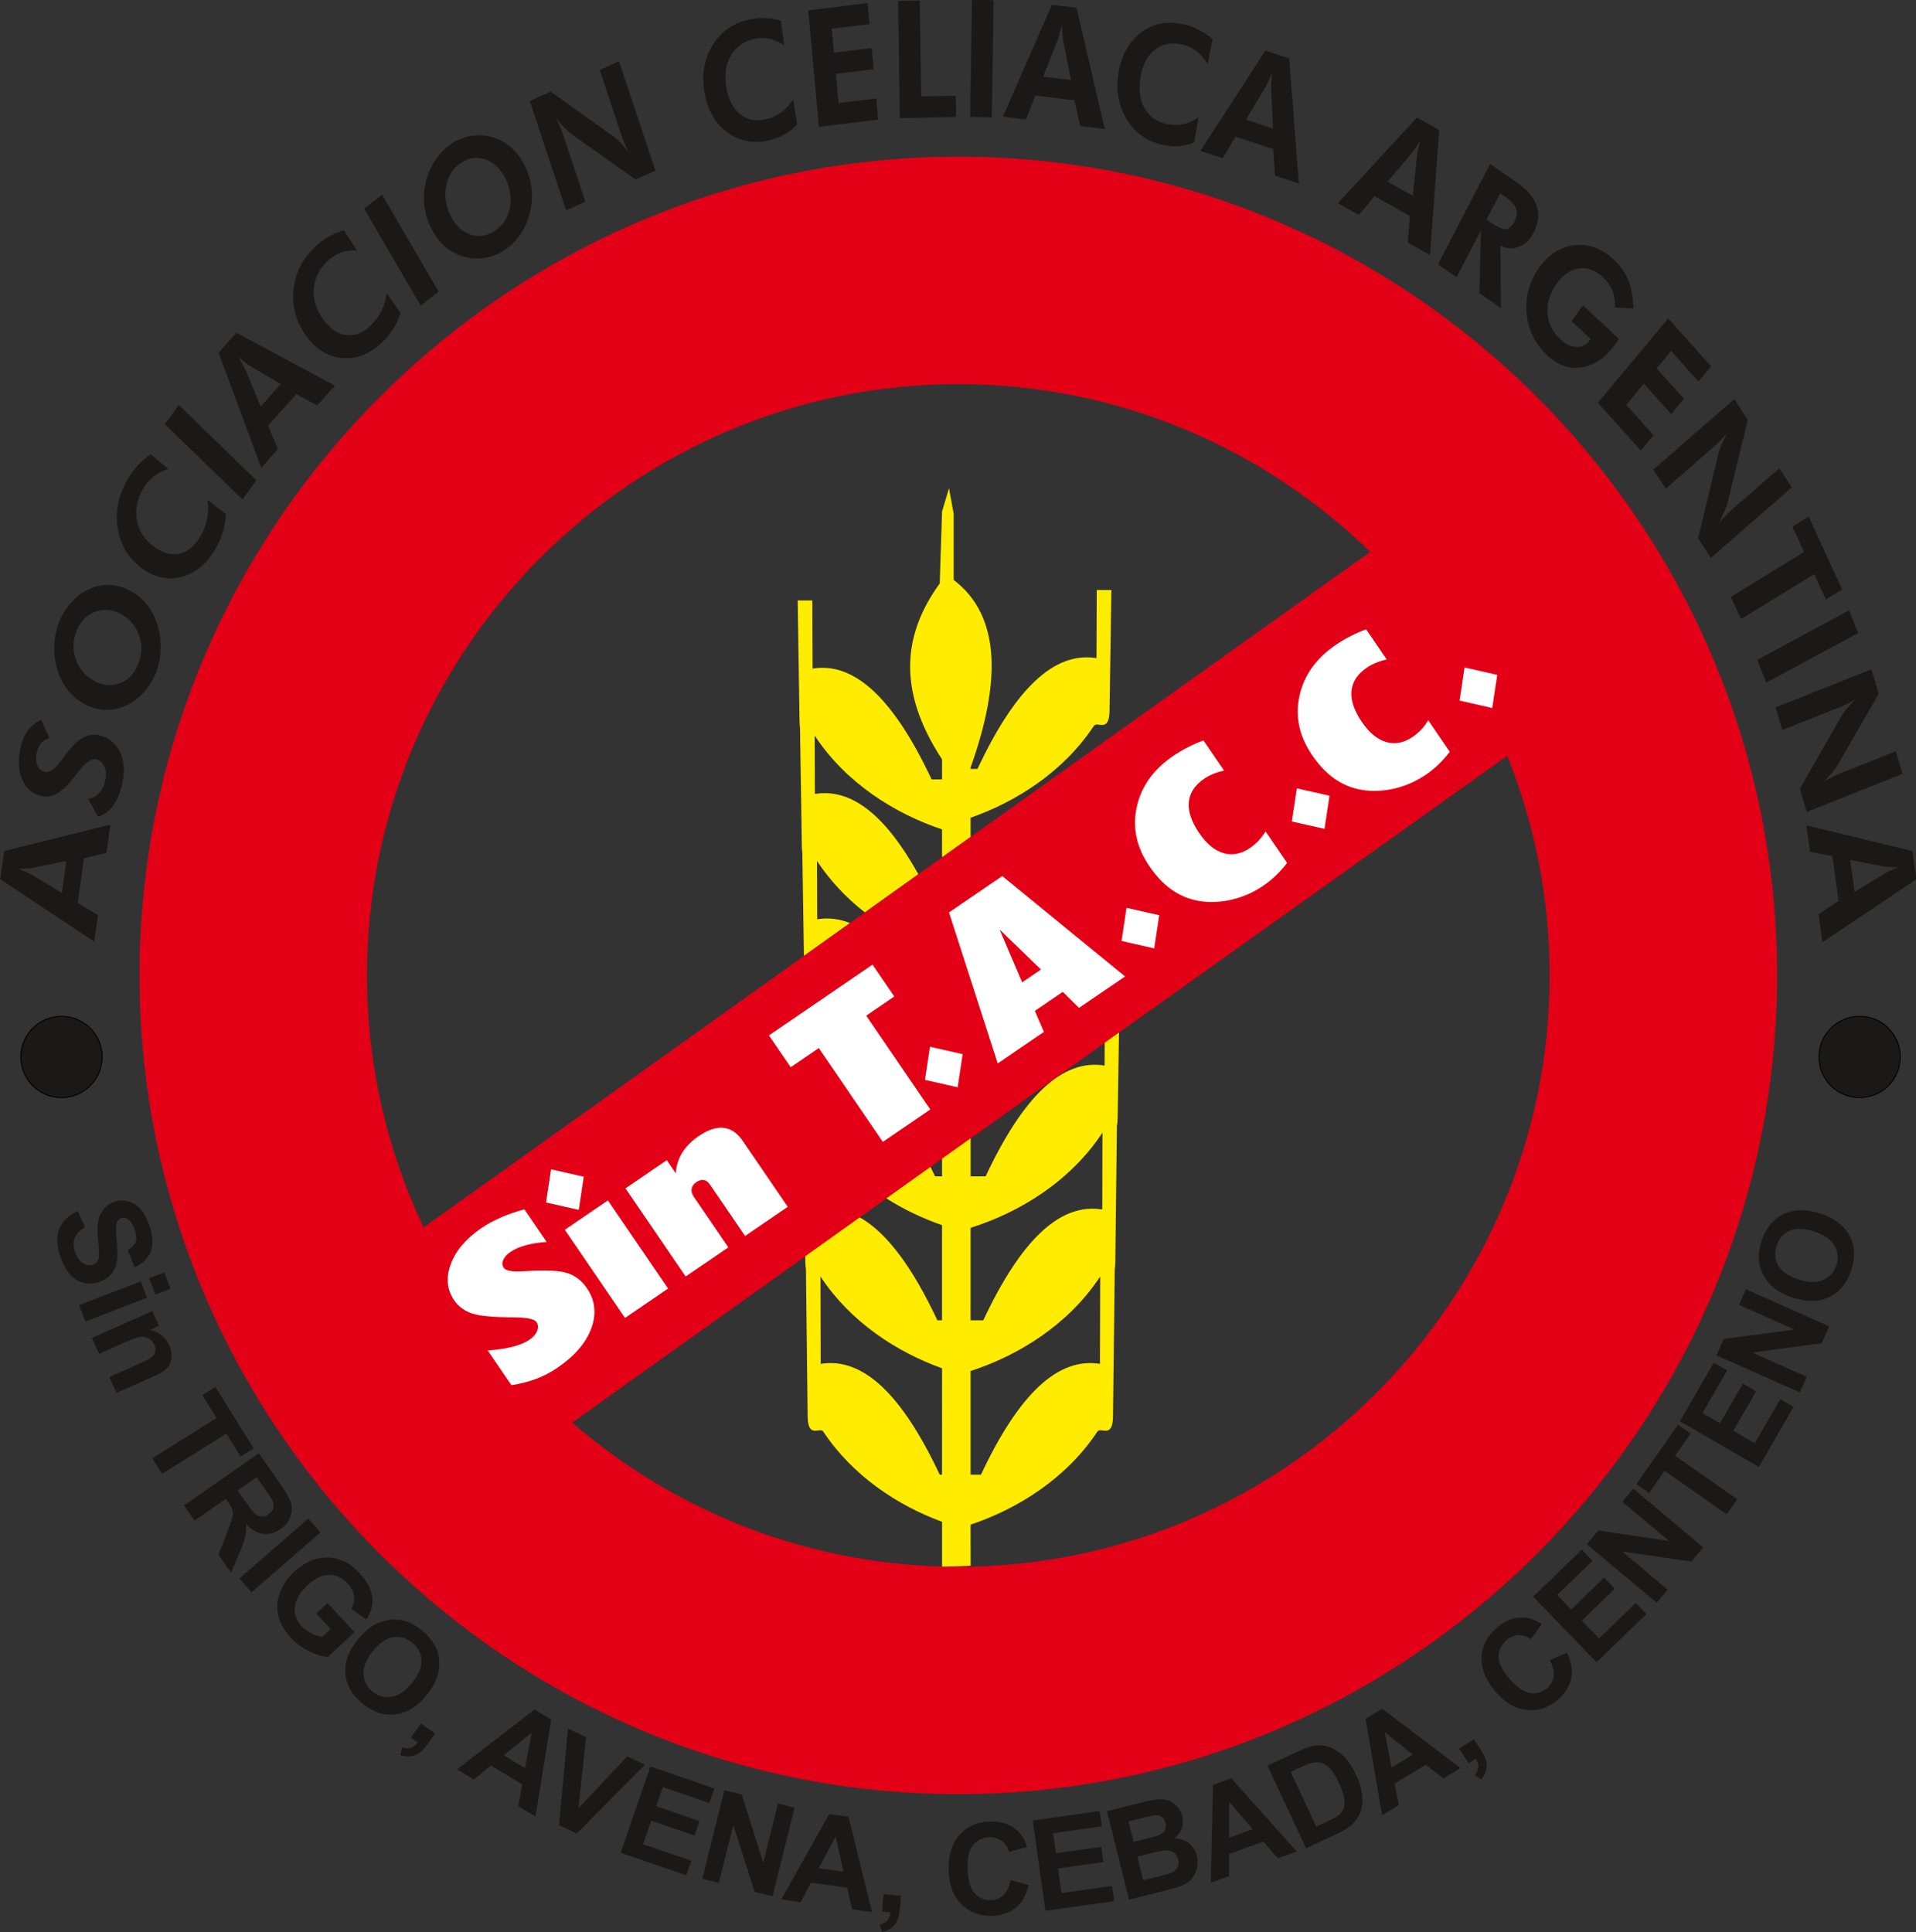
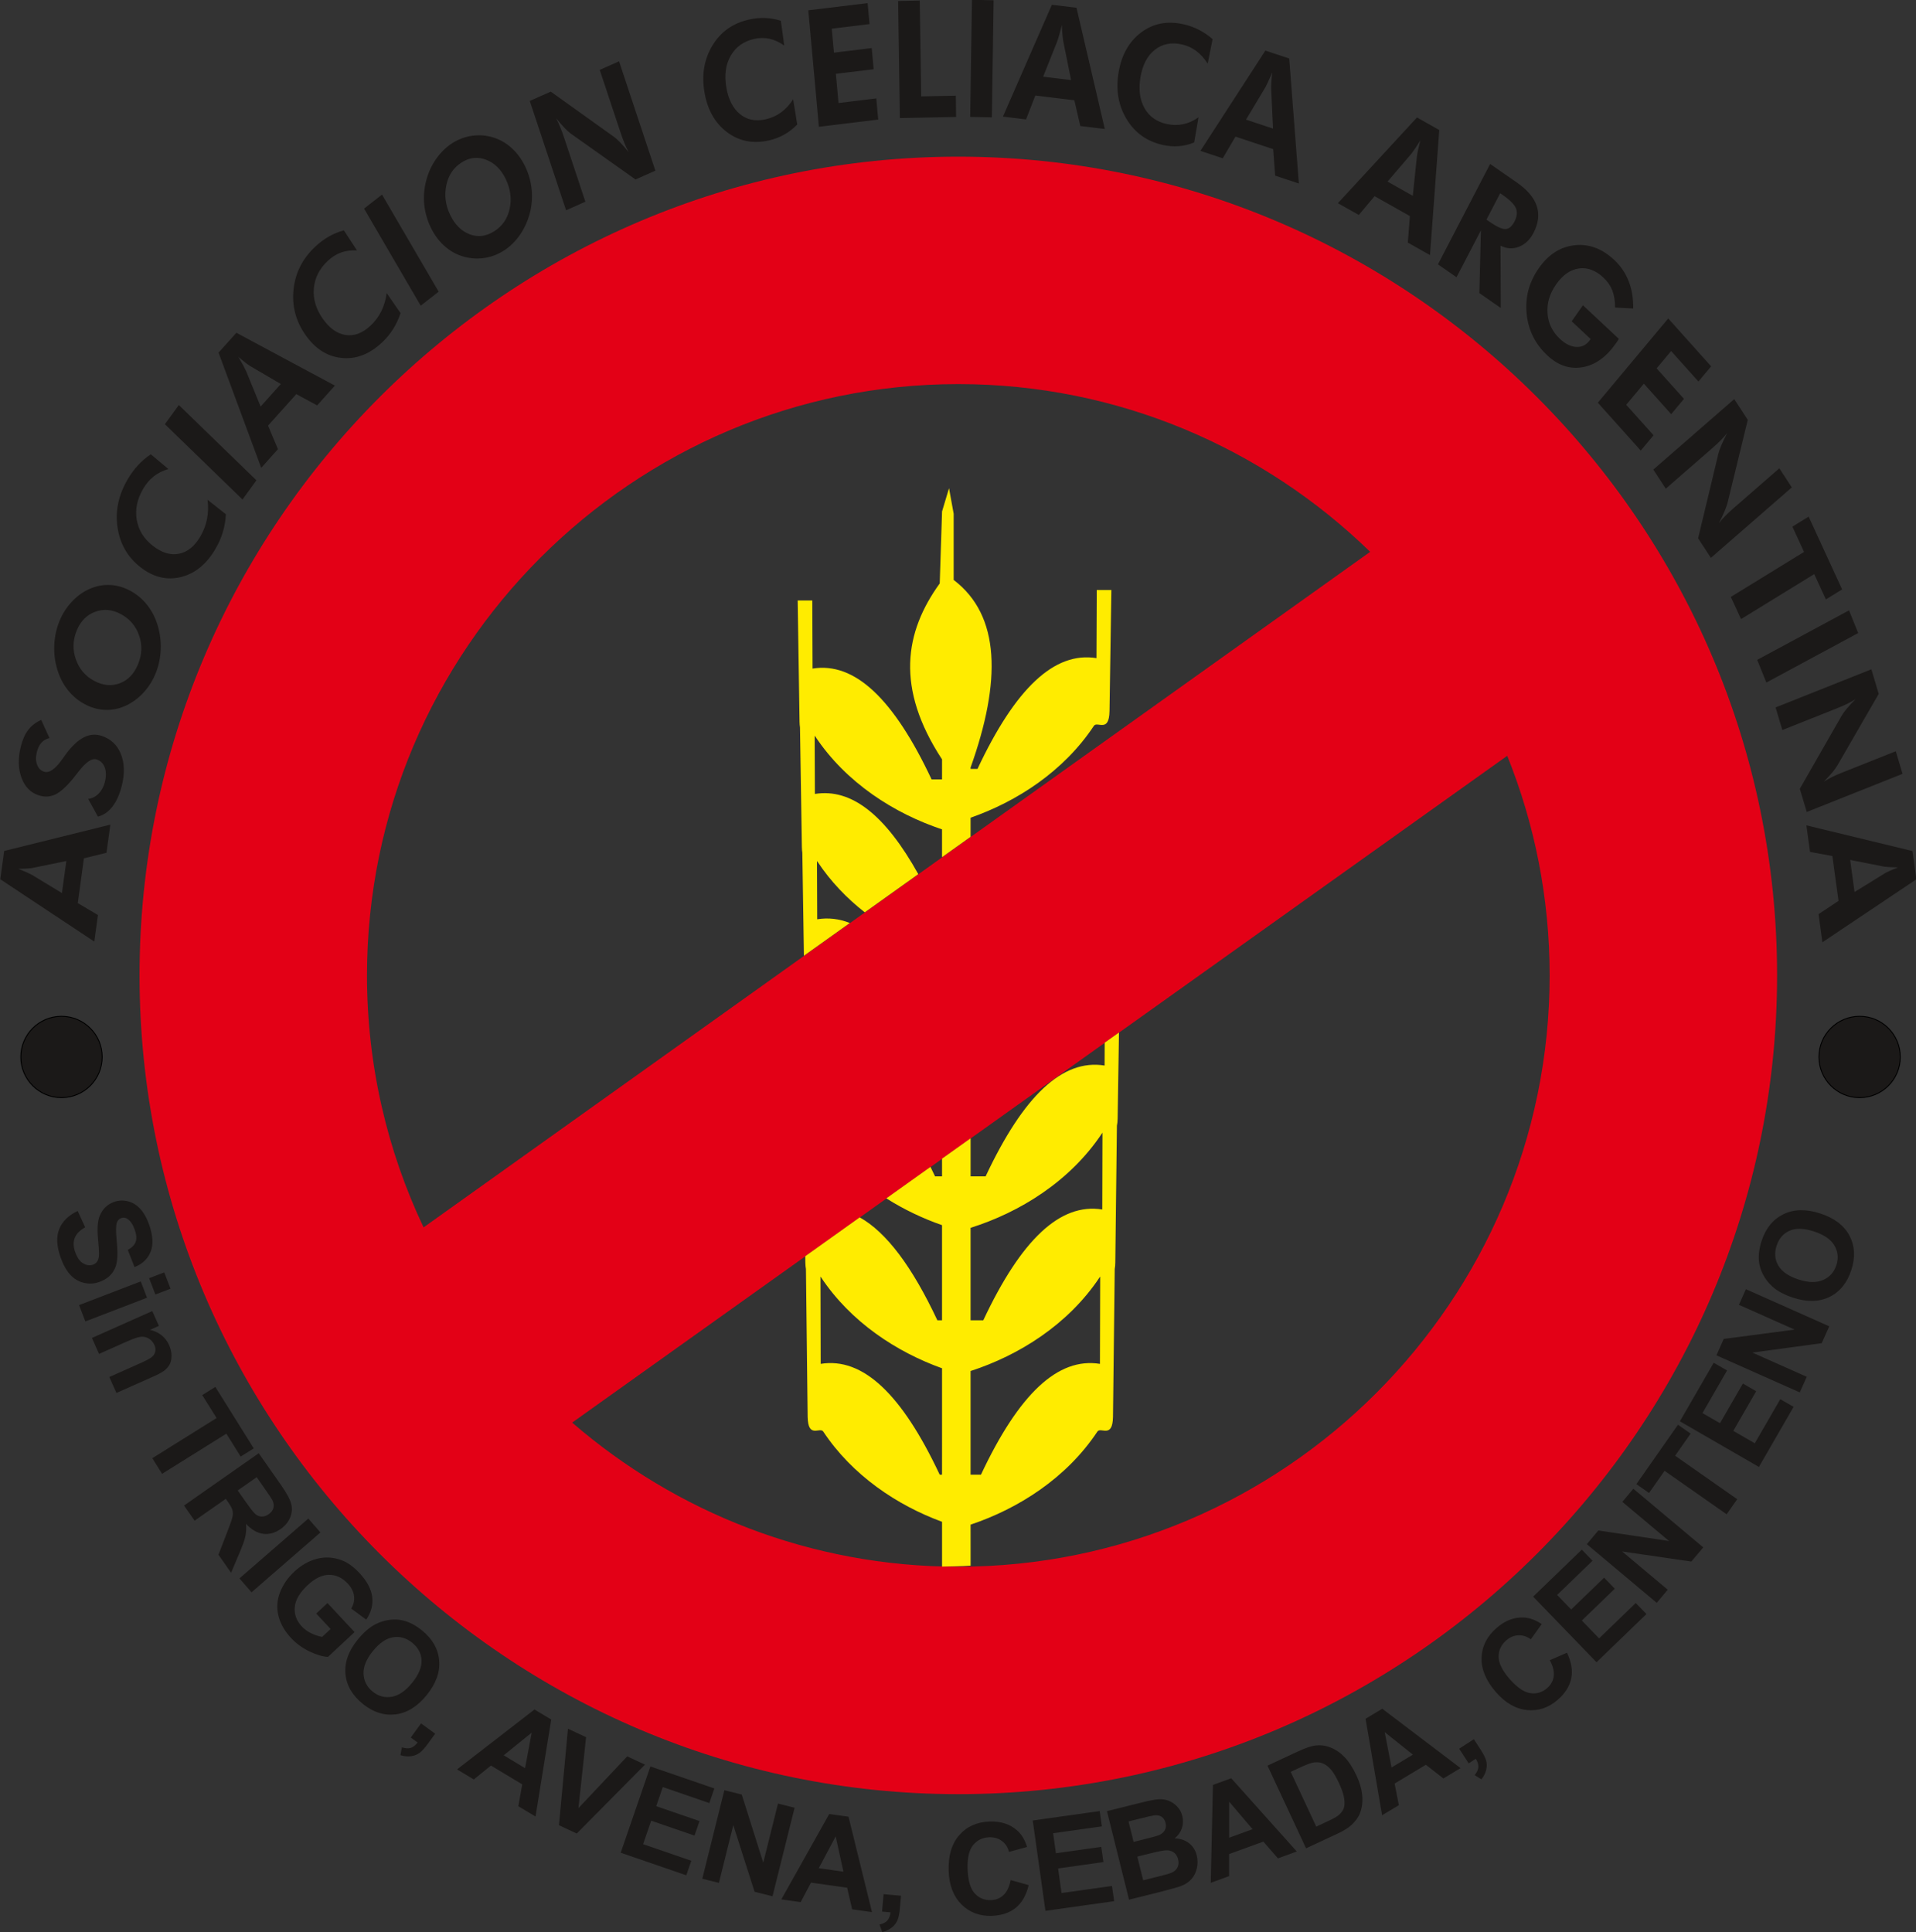
<svg xmlns="http://www.w3.org/2000/svg" width="408.7pt" height="412.2pt" viewBox="0 0 408.7 412.2" version="1.1">
  <rect x="0" y="0" width="408.7" height="412.2" fill="#333333" stroke="none" />
  <defs>
    <clipPath id="clip1">
      <path d="M 0 0 L 408.699 0 L 408.699 202 L 0 202 Z M 0 0 " />
    </clipPath>
    <clipPath id="clip2">
      <path d="M 12 256 L 396 256 L 396 412.199 L 12 412.199 Z M 12 256 " />
    </clipPath>
  </defs>
  <g id="surface1">
    <path style=" stroke:none;fill-rule:evenodd;fill:rgb(89.062%,0%,8.617%);fill-opacity:1;" d="M 204.418 81.934 C 238.523 81.934 269.531 95.594 292.273 117.715 L 90.355 261.828 C 82.621 245.504 78.281 227.281 78.281 208.074 C 78.281 138.598 134.945 81.934 204.418 81.934 Z M 321.508 161.227 C 327.34 175.719 330.555 191.531 330.555 208.074 C 330.555 277.547 273.891 334.211 204.418 334.211 C 172.984 334.211 144.172 322.609 122.047 303.469 Z M 204.418 33.422 C 300.613 33.422 379.07 111.879 379.07 208.074 C 379.07 304.266 300.613 382.727 204.418 382.727 C 108.223 382.727 29.766 304.266 29.766 208.074 C 29.766 111.879 108.223 33.422 204.418 33.422 Z M 204.418 33.422 " />
-     <path style=" stroke:none;fill-rule:evenodd;fill:rgb(100%,100%,100%);fill-opacity:1;" d="M 104.039 288.082 C 106.055 287.945 107.816 287.68 109.328 287.301 C 110.844 286.91 112.047 286.41 112.961 285.785 C 113.77 285.23 114.309 284.605 114.59 283.891 C 114.859 283.184 114.816 282.559 114.449 282.02 C 114.02 281.387 112.5 281.055 109.918 281.023 C 109.852 281.016 109.801 281.016 109.773 281.012 C 105.34 281.008 102.309 280.727 100.676 280.18 C 99.043 279.621 97.773 278.688 96.871 277.363 C 95.324 275.102 95.09 272.527 96.16 269.652 C 97.23 266.777 99.391 264.23 102.641 262.008 C 103.906 261.145 105.316 260.375 106.848 259.707 C 108.395 259.027 110.055 258.453 111.859 257.977 L 116.609 264.93 C 114.918 265.047 113.422 265.289 112.121 265.645 C 110.82 266.008 109.734 266.484 108.855 267.082 C 108.094 267.602 107.59 268.168 107.332 268.785 C 107.066 269.398 107.105 269.941 107.434 270.426 C 107.902 271.109 109.344 271.355 111.762 271.176 C 111.957 271.168 112.09 271.168 112.184 271.16 C 116.41 270.895 119.359 271.039 121.039 271.582 C 122.719 272.137 124.094 273.191 125.164 274.758 C 126.953 277.375 127.277 280.242 126.133 283.352 C 124.992 286.453 122.578 289.262 118.895 291.777 C 117.477 292.746 115.973 293.531 114.379 294.137 C 112.785 294.738 111.023 295.188 109.094 295.484 Z M 133.324 281.141 L 120.484 262.34 L 129.664 256.07 L 142.504 274.871 Z M 146.262 272.305 L 133.422 253.504 L 142.23 247.488 L 144.133 250.277 C 144.266 248.625 144.738 247.156 145.539 245.863 C 146.348 244.566 147.531 243.379 149.102 242.309 C 151.012 241.004 152.758 240.426 154.332 240.594 C 155.906 240.758 157.254 241.66 158.375 243.301 L 168.031 257.438 L 158.93 263.656 L 151.449 252.707 C 151.062 252.137 150.613 251.809 150.121 251.723 C 149.629 251.637 149.082 251.797 148.492 252.199 C 147.953 252.57 147.625 253.031 147.531 253.582 C 147.438 254.133 147.578 254.688 147.965 255.254 L 155.363 266.09 Z M 198.438 236.672 L 188.32 243.582 L 174.656 223.57 L 168.668 227.66 L 164.027 220.867 L 186.117 205.781 L 190.758 212.574 L 184.77 216.664 Z M 212.824 226.848 L 202.43 194.641 L 213.789 186.883 L 239.988 208.297 L 230.168 215.004 L 226.703 211.578 L 220.742 215.648 L 222.668 220.121 Z M 218.031 209.562 L 222.043 206.82 L 213.223 198.277 Z M 274.551 184.078 C 273.773 185.066 272.98 185.969 272.156 186.758 C 271.328 187.555 270.461 188.266 269.535 188.898 C 267.719 190.141 265.793 191.059 263.758 191.648 C 261.723 192.238 259.652 192.488 257.555 192.391 C 255.051 192.258 252.773 191.57 250.746 190.324 C 248.711 189.086 246.859 187.246 245.188 184.793 C 242.422 180.746 241.52 176.527 242.48 172.148 C 243.441 167.773 246.016 164.148 250.207 161.285 C 251.242 160.578 252.309 159.941 253.395 159.395 C 254.477 158.84 255.586 158.355 256.707 157.949 L 261.098 164.379 C 260.297 164.551 259.539 164.781 258.812 165.078 C 258.098 165.371 257.449 165.711 256.875 166.105 C 254.859 167.484 253.766 169.148 253.582 171.109 C 253.402 173.074 254.141 175.277 255.801 177.711 C 257.371 180.012 259.102 181.438 260.988 181.988 C 262.875 182.539 264.762 182.168 266.637 180.887 C 267.332 180.414 267.953 179.879 268.508 179.289 C 269.055 178.695 269.543 178.051 269.957 177.352 Z M 309.254 160.375 C 308.48 161.363 307.684 162.266 306.863 163.055 C 306.031 163.852 305.168 164.562 304.238 165.199 C 302.422 166.438 300.5 167.355 298.465 167.945 C 296.426 168.539 294.355 168.785 292.262 168.691 C 289.754 168.555 287.477 167.867 285.449 166.625 C 283.414 165.387 281.562 163.543 279.891 161.094 C 277.125 157.047 276.223 152.824 277.184 148.449 C 278.145 144.07 280.723 140.445 284.91 137.586 C 285.949 136.875 287.012 136.242 288.098 135.691 C 289.18 135.137 290.289 134.656 291.41 134.25 L 295.801 140.68 C 295 140.848 294.242 141.082 293.516 141.375 C 292.801 141.672 292.156 142.012 291.582 142.402 C 289.562 143.781 288.469 145.445 288.289 147.41 C 288.105 149.371 288.844 151.578 290.504 154.012 C 292.074 156.309 293.805 157.738 295.691 158.289 C 297.578 158.836 299.469 158.465 301.34 157.188 C 302.035 156.715 302.656 156.176 303.211 155.59 C 303.758 154.996 304.246 154.348 304.66 153.652 Z M 116.477 256.508 L 117.543 249.441 L 124.516 251.02 L 123.449 258.086 Z M 197.301 230.359 L 198.371 223.293 L 205.34 224.871 L 204.273 231.938 Z M 239.23 200.723 L 240.297 193.656 L 247.27 195.234 L 246.199 202.301 Z M 275.555 175.238 L 276.621 168.172 L 283.594 169.75 L 282.527 176.816 Z M 311.336 149.449 L 312.402 142.383 L 319.375 143.961 L 318.305 151.027 Z M 311.336 149.449 " />
    <path style=" stroke:none;fill-rule:evenodd;fill:rgb(100%,92.577%,0%);fill-opacity:1;" d="M 207.035 292.465 C 217.27 289.148 227.852 282.594 234.574 272.457 C 234.605 272.41 234.641 272.371 234.68 272.336 L 234.629 290.941 C 225.645 289.488 217.332 297.367 209.25 314.574 C 208.512 314.574 207.777 314.574 207.035 314.574 Z M 200.949 161.996 C 190.984 146.781 192.949 134.852 200.453 124.453 L 200.949 109.102 L 202.434 104.148 L 203.426 109.594 L 203.426 123.711 C 213.418 131.297 213.613 145.301 207.035 163.727 L 207.035 164.027 C 207.527 164.027 208.02 164.027 208.508 164.027 C 216.59 146.82 224.902 138.941 233.887 140.391 L 233.949 125.863 L 237.066 125.863 L 236.668 151.719 C 236.57 156.434 234.047 153.766 233.332 154.844 C 226.883 164.566 216.879 171 207.035 174.434 L 207.035 178.512 L 200.945 182.855 L 200.945 176.922 C 190.863 173.559 180.5 167.051 173.883 157.07 C 173.852 157.023 173.812 156.98 173.773 156.945 L 173.824 169.363 C 181.586 168.109 188.84 173.816 195.879 186.473 L 184.461 194.621 C 180.633 191.621 177.172 188.027 174.379 183.812 C 174.344 183.766 174.309 183.723 174.27 183.688 L 174.32 196.102 C 176.684 195.723 179 195.988 181.277 196.895 L 171.484 203.883 L 171.145 181.902 C 171.09 181.566 171.055 181.164 171.047 180.688 L 170.648 155.16 C 170.594 154.824 170.559 154.422 170.551 153.945 L 170.152 128.094 L 173.27 128.094 L 173.328 142.621 C 182.316 141.168 190.629 149.047 198.711 166.254 C 199.453 166.254 200.203 166.254 200.945 166.258 Z M 207.039 242.824 L 207.039 250.938 C 208.102 250.941 209.172 250.938 210.242 250.938 C 218.324 233.73 226.633 225.852 235.621 227.301 L 235.641 222.426 L 238.688 220.254 L 238.402 238.629 C 238.391 239.246 238.332 239.738 238.246 240.125 L 237.902 269.332 C 237.895 269.883 237.852 270.332 237.781 270.699 L 237.41 302.266 C 237.316 306.98 234.789 304.316 234.078 305.391 C 227.465 315.363 217.113 321.867 207.035 325.234 L 207.039 333.984 C 205.02 334.133 202.988 334.137 200.949 334.188 L 200.949 324.633 C 191.422 321.121 181.855 314.797 175.613 305.391 C 174.902 304.316 172.379 306.98 172.281 302.262 L 171.914 270.699 C 171.844 270.332 171.801 269.883 171.789 269.332 L 171.77 267.977 L 183.387 259.688 C 189.098 262.879 194.57 270.199 199.949 281.645 C 200.281 281.641 200.613 281.641 200.945 281.645 L 200.945 261.352 C 196.934 259.953 192.887 258.055 189.066 255.637 L 198.48 248.922 C 198.805 249.582 199.129 250.25 199.453 250.938 C 199.949 250.938 200.449 250.938 200.949 250.938 L 200.945 247.164 Z M 207.035 261.918 C 217.422 258.656 228.238 252.051 235.07 241.754 C 235.098 241.707 235.133 241.668 235.168 241.637 L 235.125 258.008 C 226.141 256.555 217.828 264.434 209.746 281.641 C 208.844 281.641 207.941 281.641 207.035 281.645 Z M 200.945 314.574 L 200.949 291.883 C 191.262 288.41 181.469 282.027 175.121 272.457 C 175.09 272.41 175.055 272.371 175.016 272.336 L 175.062 290.938 C 184.051 289.488 192.359 297.367 200.445 314.574 C 200.609 314.574 200.781 314.574 200.945 314.574 Z M 200.945 314.574 " />
    <g clip-path="url(#clip1)" clip-rule="nonzero">
      <path style=" stroke:none;fill-rule:evenodd;fill:rgb(10.594%,9.813%,9.424%);fill-opacity:1;" d="M 14.148 183.668 L 6.871 185.164 C 6.656 185.207 6.293 185.242 5.777 185.277 C 5.27 185.309 4.645 185.328 3.906 185.332 C 4.574 185.605 5.176 185.855 5.707 186.09 C 6.238 186.328 6.59 186.496 6.766 186.598 L 13.211 190.508 Z M 20.117 200.859 L 0.059 187.562 L 0.887 181.527 L 23.535 175.914 L 22.711 181.914 L 17.902 183.094 L 16.594 192.648 L 20.891 195.199 Z M 20.887 174.203 L 18.809 170.422 C 19.664 170.312 20.406 169.934 21.047 169.281 C 21.684 168.633 22.125 167.809 22.371 166.812 C 22.668 165.605 22.66 164.574 22.344 163.711 C 22.023 162.848 21.449 162.281 20.617 162.004 C 19.633 161.68 18.367 162.52 16.816 164.523 C 16.312 165.172 15.91 165.68 15.602 166.059 C 14.137 167.844 12.852 168.992 11.75 169.5 C 10.641 170.012 9.469 170.059 8.219 169.645 C 6.504 169.078 5.293 167.828 4.578 165.895 C 3.867 163.957 3.82 161.742 4.441 159.238 C 4.801 157.781 5.332 156.598 6.035 155.688 C 6.734 154.781 7.656 154.074 8.797 153.578 L 10.551 157.445 C 9.859 157.602 9.289 157.934 8.84 158.43 C 8.398 158.926 8.066 159.598 7.859 160.438 C 7.605 161.457 7.621 162.348 7.91 163.113 C 8.195 163.883 8.688 164.383 9.387 164.617 C 10.484 164.98 11.797 164.074 13.312 161.906 C 13.617 161.48 13.855 161.145 14.02 160.918 C 15.328 159.148 16.613 157.945 17.867 157.301 C 19.125 156.656 20.398 156.551 21.695 156.98 C 23.641 157.629 25.008 158.91 25.781 160.832 C 26.559 162.75 26.629 165.012 25.984 167.605 C 25.531 169.438 24.863 170.922 23.988 172.055 C 23.117 173.184 22.082 173.902 20.887 174.203 Z M 27.801 126.027 C 29.199 126.781 30.402 127.797 31.406 129.07 C 32.414 130.352 33.16 131.809 33.648 133.453 C 34.148 135.156 34.355 136.883 34.277 138.633 C 34.199 140.383 33.844 142.051 33.207 143.629 C 32.652 145.012 31.906 146.254 30.965 147.359 C 30.023 148.465 28.949 149.367 27.746 150.059 C 26.191 150.961 24.582 151.414 22.91 151.438 C 21.238 151.457 19.621 151.047 18.051 150.199 C 16.637 149.438 15.438 148.426 14.441 147.164 C 13.449 145.902 12.703 144.434 12.207 142.758 C 11.707 141.105 11.5 139.395 11.578 137.609 C 11.66 135.824 12.02 134.141 12.66 132.551 C 13.297 130.973 14.176 129.582 15.305 128.379 C 16.43 127.168 17.699 126.25 19.117 125.621 C 20.543 124.992 21.996 124.715 23.477 124.789 C 24.957 124.859 26.398 125.27 27.801 126.027 Z M 29.477 141.617 C 30.305 139.562 30.367 137.535 29.66 135.527 C 28.957 133.52 27.668 132.016 25.789 131.004 C 23.938 130.004 22.102 129.84 20.293 130.508 C 18.484 131.18 17.168 132.52 16.352 134.543 C 15.523 136.594 15.469 138.633 16.188 140.668 C 16.902 142.699 18.191 144.219 20.055 145.223 C 21.949 146.242 23.781 146.418 25.551 145.754 C 27.324 145.09 28.633 143.711 29.477 141.617 Z M 35.922 100.055 C 34.703 100.414 33.66 100.934 32.785 101.629 C 31.914 102.32 31.16 103.203 30.531 104.277 C 29.246 106.484 28.793 108.691 29.168 110.895 C 29.547 113.094 30.695 114.945 32.621 116.449 C 34.508 117.918 36.355 118.477 38.176 118.121 C 39.992 117.766 41.512 116.535 42.738 114.43 C 43.438 113.234 43.91 111.984 44.164 110.688 C 44.418 109.387 44.457 108.031 44.273 106.613 L 48.184 109.703 C 48.121 111.023 47.898 112.289 47.531 113.508 C 47.168 114.727 46.648 115.906 45.984 117.047 C 44.059 120.348 41.59 122.367 38.582 123.098 C 35.57 123.832 32.699 123.133 29.965 121 C 27.242 118.879 25.613 116.062 25.078 112.562 C 24.547 109.055 25.258 105.633 27.215 102.281 C 27.867 101.16 28.602 100.152 29.414 99.27 C 30.23 98.379 31.148 97.59 32.168 96.906 Z M 51.727 106.551 L 35.172 90.492 L 38.145 86.398 L 54.699 102.461 Z M 59.902 81.918 L 53.309 78.055 C 53.117 77.938 52.809 77.715 52.379 77.383 C 51.957 77.055 51.445 76.637 50.855 76.121 C 51.25 76.809 51.594 77.426 51.902 77.984 C 52.199 78.543 52.395 78.922 52.48 79.125 L 55.594 86.73 Z M 55.719 99.805 L 46.621 75.227 L 50.426 70.984 L 71.434 82.258 L 67.652 86.48 L 63.199 84.074 L 57.18 90.793 L 59.285 95.82 Z M 76.145 53.422 C 74.891 53.352 73.762 53.496 72.75 53.867 C 71.742 54.234 70.801 54.82 69.926 55.641 C 68.137 57.316 67.145 59.27 66.945 61.504 C 66.754 63.738 67.387 65.898 68.848 67.984 C 70.277 70.023 71.906 71.184 73.734 71.461 C 75.559 71.734 77.324 71.07 79.031 69.473 C 80.004 68.562 80.77 67.531 81.344 66.375 C 81.914 65.219 82.293 63.934 82.477 62.516 L 85.434 66.793 C 85.039 68.035 84.504 69.168 83.848 70.211 C 83.191 71.254 82.398 72.207 81.477 73.07 C 78.797 75.578 75.926 76.676 72.863 76.355 C 69.797 76.043 67.227 74.402 65.156 71.441 C 63.086 68.488 62.242 65.246 62.617 61.719 C 62.996 58.184 64.539 55.152 67.258 52.605 C 68.164 51.758 69.121 51.039 70.125 50.469 C 71.129 49.895 72.203 49.453 73.355 49.141 Z M 89.742 65.211 L 77.66 44.5 L 81.488 41.512 L 93.574 62.223 Z M 112.043 35.551 C 112.793 37.113 113.25 38.754 113.414 40.469 C 113.578 42.188 113.441 43.875 113 45.535 C 112.539 47.25 111.828 48.789 110.875 50.152 C 109.922 51.516 108.789 52.621 107.469 53.469 C 106.316 54.207 105.078 54.707 103.758 54.961 C 102.434 55.215 101.105 55.215 99.781 54.957 C 98.066 54.629 96.531 53.902 95.168 52.785 C 93.805 51.668 92.707 50.234 91.863 48.48 C 91.109 46.906 90.656 45.273 90.492 43.574 C 90.328 41.879 90.473 40.184 90.922 38.488 C 91.359 36.82 92.059 35.289 93.031 33.902 C 94.008 32.512 95.152 31.391 96.477 30.543 C 97.797 29.695 99.215 29.172 100.738 28.961 C 102.266 28.75 103.758 28.871 105.227 29.324 C 106.699 29.785 108.016 30.547 109.176 31.613 C 110.336 32.676 111.293 33.988 112.043 35.551 Z M 105.473 49.305 C 107.188 48.207 108.27 46.605 108.719 44.5 C 109.172 42.402 108.891 40.309 107.887 38.215 C 106.895 36.145 105.496 34.766 103.691 34.078 C 101.887 33.387 100.141 33.582 98.453 34.664 C 96.738 35.762 95.656 37.375 95.207 39.508 C 94.754 41.637 95.023 43.742 96.02 45.82 C 97.031 47.93 98.426 49.32 100.195 49.984 C 101.969 50.652 103.727 50.426 105.473 49.305 Z M 120.75 44.859 L 113.004 21.535 L 117.484 19.547 L 130.922 29.16 C 131.305 29.426 131.766 29.84 132.305 30.398 C 132.844 30.957 133.434 31.637 134.082 32.434 C 133.75 31.789 133.449 31.137 133.18 30.477 C 132.906 29.82 132.602 28.98 132.262 27.957 L 127.93 14.914 L 132.051 13.082 L 139.797 36.406 L 135.566 38.285 L 121.793 28.531 C 121.41 28.262 120.949 27.848 120.418 27.285 C 119.883 26.727 119.285 26.035 118.621 25.219 C 118.945 25.844 119.246 26.488 119.516 27.156 C 119.793 27.82 120.102 28.668 120.445 29.715 L 124.867 43.031 Z M 167.285 9.715 C 166.207 8.973 165.148 8.484 164.105 8.262 C 163.066 8.039 161.996 8.051 160.895 8.297 C 158.633 8.805 156.965 9.992 155.883 11.855 C 154.805 13.723 154.484 15.973 154.93 18.609 C 155.363 21.188 156.328 23.098 157.832 24.332 C 159.332 25.566 161.16 25.938 163.316 25.453 C 164.543 25.18 165.641 24.684 166.613 23.973 C 167.586 23.258 168.441 22.332 169.184 21.18 L 170.059 26.562 C 169.203 27.441 168.273 28.156 167.27 28.719 C 166.266 29.285 165.18 29.695 164.012 29.957 C 160.629 30.715 157.648 30.129 155.074 28.184 C 152.496 26.242 150.895 23.398 150.266 19.656 C 149.637 15.93 150.207 12.609 151.973 9.695 C 153.742 6.781 156.336 4.941 159.77 4.172 C 160.918 3.914 162.051 3.801 163.168 3.84 C 164.289 3.879 165.418 4.07 166.559 4.418 Z M 174.68 27.047 L 172.418 2.199 L 185.074 0.664 L 185.48 5.141 L 177.422 6.121 L 177.887 11.234 L 185.945 10.254 L 186.355 14.77 L 178.297 15.746 L 178.863 21.977 L 186.922 20.996 L 187.332 25.508 Z M 191.949 25.191 L 191.574 0.215 L 196.191 0.121 L 196.5 20.562 L 203.883 20.414 L 203.949 24.949 Z M 206.949 24.941 L 207.328 -0.035 L 211.945 0.055 L 211.57 25.035 Z M 228.473 17.082 L 226.797 8.762 C 226.75 8.516 226.703 8.098 226.645 7.508 C 226.59 6.918 226.539 6.199 226.5 5.344 C 226.297 6.133 226.113 6.84 225.938 7.469 C 225.762 8.09 225.637 8.508 225.559 8.715 L 222.516 16.359 Z M 213.934 24.875 L 224.371 1.02 L 229.629 1.66 L 235.664 27.516 L 230.438 26.879 L 229.168 21.391 L 220.844 20.379 L 218.863 25.473 Z M 257.613 13.57 C 256.855 12.414 256.031 11.504 255.137 10.848 C 254.246 10.191 253.25 9.734 252.148 9.484 C 249.887 8.977 247.953 9.355 246.348 10.617 C 244.742 11.883 243.715 13.828 243.273 16.465 C 242.84 19.043 243.121 21.23 244.109 23.027 C 245.102 24.82 246.676 25.957 248.832 26.441 C 250.059 26.719 251.238 26.734 252.371 26.496 C 253.504 26.258 254.598 25.77 255.656 25.023 L 254.727 30.391 C 253.648 30.836 252.555 31.094 251.441 31.184 C 250.328 31.27 249.188 31.18 248.02 30.918 C 244.637 30.156 242.066 28.324 240.309 25.406 C 238.543 22.488 237.98 19.156 238.609 15.418 C 239.238 11.688 240.844 8.855 243.422 6.918 C 246.004 4.984 249.008 4.402 252.441 5.172 C 253.59 5.43 254.68 5.816 255.699 6.34 C 256.727 6.859 257.711 7.527 258.656 8.344 Z M 271.547 27.43 L 271.148 18.898 C 271.137 18.648 271.152 18.227 271.184 17.633 C 271.219 17.043 271.277 16.324 271.367 15.477 C 271.047 16.211 270.758 16.867 270.496 17.453 C 270.227 18.031 270.039 18.418 269.93 18.605 L 265.789 25.52 Z M 256.059 32.184 L 269.918 10.789 L 275 12.473 L 277.059 39.148 L 272.008 37.473 L 271.582 31.812 L 263.539 29.145 L 260.824 33.766 Z M 301.359 41.77 L 302.25 33.285 C 302.277 33.035 302.352 32.625 302.473 32.047 C 302.598 31.477 302.762 30.777 302.98 29.961 C 302.555 30.621 302.172 31.207 301.824 31.73 C 301.473 32.246 301.23 32.59 301.094 32.754 L 295.977 38.734 Z M 285.391 43.344 L 302.258 25.055 L 307.008 27.734 L 305.031 54.414 L 300.305 51.75 L 300.738 46.09 L 293.215 41.848 L 289.848 45.855 Z M 320.129 65.699 L 315.562 62.523 L 315.891 49.137 L 310.688 59.141 L 306.73 56.391 L 317.859 34.977 L 323.531 38.914 C 325.781 40.477 327.207 42.152 327.801 43.938 C 328.398 45.727 328.168 47.641 327.117 49.668 C 326.352 51.141 325.312 52.133 324 52.641 C 322.695 53.156 321.383 53.074 320.078 52.406 Z M 317.074 46.852 L 317.672 47.266 C 319.273 48.379 320.438 48.91 321.164 48.863 C 321.887 48.816 322.512 48.293 323.035 47.289 C 323.582 46.234 323.695 45.293 323.371 44.465 C 323.051 43.637 322.125 42.695 320.598 41.633 L 320.004 41.223 Z M 337.652 65.117 L 345.305 72.277 C 345.242 72.406 345.164 72.543 345.074 72.68 C 344.988 72.816 344.844 73.02 344.652 73.293 C 342.613 76.199 340.242 77.887 337.543 78.34 C 334.84 78.801 332.352 77.961 330.07 75.828 C 327.465 73.387 325.984 70.414 325.645 66.91 C 325.301 63.402 326.168 60.168 328.242 57.207 C 330.297 54.273 332.848 52.641 335.891 52.312 C 338.93 51.98 341.75 53.031 344.34 55.457 C 345.711 56.738 346.73 58.242 347.41 59.98 C 348.086 61.707 348.406 63.648 348.379 65.805 L 344.508 65.605 C 344.512 64.176 344.316 62.953 343.922 61.945 C 343.523 60.938 342.887 60.023 342.016 59.211 C 340.355 57.656 338.609 57.012 336.781 57.27 C 334.949 57.535 333.332 58.668 331.934 60.664 C 330.559 62.629 329.945 64.676 330.102 66.816 C 330.254 68.961 331.137 70.781 332.742 72.285 C 333.918 73.387 335.102 73.961 336.281 74.012 C 337.465 74.055 338.422 73.562 339.145 72.531 L 339.293 72.316 L 335.254 68.539 Z M 340.836 85.902 L 355.848 67.93 L 365 78.148 L 362.293 81.387 L 356.465 74.879 L 353.375 78.578 L 359.203 85.086 L 356.477 88.352 L 350.648 81.844 L 346.887 86.348 L 352.715 92.855 L 349.988 96.117 Z M 352.668 100.172 L 369.93 85.137 L 372.816 89.566 L 368.531 107.148 C 368.41 107.645 368.195 108.273 367.879 109.027 C 367.562 109.777 367.16 110.625 366.676 111.566 C 367.121 111.016 367.578 110.5 368.055 110.02 C 368.527 109.535 369.141 108.965 369.895 108.309 L 379.551 99.898 L 382.207 103.973 L 364.949 119.008 L 362.223 114.824 L 366.535 96.828 C 366.652 96.332 366.871 95.707 367.191 94.961 C 367.508 94.211 367.918 93.355 368.414 92.395 C 367.984 92.926 367.531 93.441 367.051 93.922 C 366.574 94.41 365.953 94.988 365.18 95.66 L 355.324 104.246 Z M 386.992 122.469 L 371.379 132.07 L 369.203 127.336 L 384.816 117.738 L 382.336 112.344 L 385.801 110.211 L 392.941 125.734 L 389.477 127.867 Z M 374.828 140.762 L 394.414 130.203 L 396.367 135.043 L 376.781 145.602 Z M 378.75 150.91 L 399.184 142.777 L 400.746 148.02 L 391.969 163.215 C 391.727 163.645 391.352 164.164 390.852 164.77 C 390.348 165.367 389.738 166.031 389.027 166.75 C 389.598 166.391 390.168 166.062 390.75 165.777 C 391.328 165.484 392.066 165.16 392.961 164.805 L 404.391 160.254 L 405.828 165.078 L 385.395 173.211 L 383.918 168.262 L 392.832 152.688 C 393.078 152.258 393.449 151.738 393.953 151.145 C 394.457 150.543 395.074 149.879 395.805 149.137 C 395.254 149.492 394.684 149.816 394.098 150.105 C 393.516 150.402 392.77 150.727 391.855 151.09 L 380.188 155.734 Z M 395.59 190.281 L 402.109 186.258 C 402.305 186.137 402.641 185.977 403.117 185.758 C 403.594 185.547 404.184 185.305 404.887 185.039 C 404.176 185.016 403.539 184.992 402.969 184.961 C 402.402 184.922 402.02 184.891 401.828 184.855 L 394.656 183.441 Z M 385.316 176.062 L 407.949 181.543 L 408.777 187.578 L 388.734 201.008 L 387.914 195.008 L 392.172 192.168 L 390.863 182.613 L 386.094 181.723 Z M 385.316 176.062 " />
    </g>
    <g clip-path="url(#clip2)" clip-rule="nonzero">
      <path style=" stroke:none;fill-rule:evenodd;fill:rgb(10.594%,9.813%,9.424%);fill-opacity:1;" d="M 16.57 258.32 L 18.172 261.812 C 17.027 262.449 16.289 263.195 15.949 264.062 C 15.613 264.918 15.633 265.914 16.023 267.043 C 16.434 268.238 17 269.059 17.719 269.484 C 18.434 269.918 19.129 270.02 19.805 269.789 C 20.242 269.637 20.566 269.383 20.781 269.02 C 21.004 268.66 21.117 268.125 21.117 267.41 C 21.125 266.922 21.047 265.836 20.898 264.156 C 20.707 261.996 20.832 260.391 21.277 259.34 C 21.898 257.859 22.938 256.871 24.395 256.371 C 25.332 256.047 26.301 256.012 27.301 256.262 C 28.297 256.512 29.184 257.066 29.953 257.914 C 30.727 258.773 31.352 259.902 31.84 261.316 C 32.637 263.629 32.727 265.539 32.121 267.055 C 31.504 268.57 30.367 269.648 28.695 270.293 L 27.254 266.633 C 28.145 266.148 28.711 265.57 28.941 264.906 C 29.176 264.242 29.113 263.387 28.75 262.34 C 28.379 261.262 27.871 260.488 27.215 260.031 C 26.797 259.734 26.348 259.672 25.871 259.836 C 25.434 259.984 25.125 260.297 24.945 260.773 C 24.711 261.375 24.691 262.656 24.891 264.609 C 25.082 266.566 25.102 268.055 24.945 269.074 C 24.785 270.098 24.398 270.988 23.773 271.754 C 23.152 272.516 22.258 273.098 21.098 273.496 C 20.043 273.859 18.953 273.91 17.832 273.637 C 16.711 273.367 15.742 272.777 14.926 271.859 C 14.109 270.945 13.426 269.684 12.875 268.086 C 12.074 265.758 11.992 263.789 12.641 262.172 C 13.285 260.555 14.598 259.27 16.57 258.32 Z M 31.812 272.668 L 35.035 271.43 L 36.371 274.91 L 33.148 276.148 Z M 16.867 278.402 L 30.027 273.352 L 31.363 276.832 L 18.203 281.887 Z M 24.836 297.148 L 23.32 293.742 L 29.891 290.812 C 31.281 290.195 32.148 289.719 32.492 289.395 C 32.836 289.066 33.047 288.688 33.129 288.258 C 33.207 287.832 33.148 287.387 32.941 286.926 C 32.68 286.336 32.281 285.875 31.75 285.551 C 31.215 285.23 30.645 285.098 30.031 285.16 C 29.422 285.227 28.398 285.578 26.957 286.219 L 21.125 288.816 L 19.609 285.41 L 32.484 279.676 L 33.895 282.836 L 32.004 283.68 C 33.961 284.156 35.32 285.246 36.078 286.953 C 36.414 287.703 36.586 288.453 36.59 289.195 C 36.594 289.938 36.461 290.562 36.18 291.07 C 35.898 291.578 35.523 292.012 35.047 292.375 C 34.566 292.738 33.836 293.141 32.84 293.582 Z M 32.488 311.062 L 46.199 302.496 L 43.141 297.598 L 45.934 295.852 L 54.129 308.969 L 51.336 310.715 L 48.285 305.828 L 34.574 314.398 Z M 39.254 321.164 L 55.195 310.004 L 59.941 316.781 C 61.137 318.484 61.855 319.82 62.113 320.793 C 62.367 321.766 62.293 322.742 61.887 323.719 C 61.477 324.695 60.801 325.512 59.859 326.172 C 58.664 327.008 57.426 327.352 56.156 327.195 C 54.887 327.035 53.656 326.328 52.477 325.066 C 52.555 326.051 52.516 326.938 52.344 327.73 C 52.176 328.527 51.738 329.738 51.039 331.375 L 49.293 335.5 L 46.598 331.652 L 48.438 326.895 C 49.098 325.199 49.484 324.09 49.594 323.559 C 49.703 323.027 49.695 322.551 49.578 322.125 C 49.457 321.699 49.141 321.121 48.621 320.375 L 48.168 319.727 L 41.512 324.387 Z M 50.711 317.945 L 52.379 320.324 C 53.461 321.867 54.199 322.789 54.598 323.082 C 54.996 323.375 55.434 323.516 55.906 323.512 C 56.375 323.504 56.852 323.34 57.328 323.004 C 57.867 322.625 58.199 322.18 58.328 321.664 C 58.457 321.145 58.383 320.594 58.105 320.008 C 57.957 319.727 57.426 318.93 56.512 317.625 L 54.754 315.113 Z M 51.082 336.707 L 65.77 323.938 L 68.348 326.902 L 53.66 339.672 Z M 67.457 344.203 L 69.855 341.965 L 75.633 348.16 L 69.961 353.449 C 68.816 353.391 67.488 352.996 65.98 352.266 C 64.473 351.535 63.172 350.586 62.082 349.414 C 60.691 347.926 59.793 346.336 59.383 344.648 C 58.977 342.957 59.094 341.297 59.738 339.656 C 60.383 338.012 61.387 336.559 62.75 335.285 C 64.23 333.902 65.84 332.984 67.574 332.527 C 69.305 332.078 71.035 332.164 72.766 332.789 C 74.09 333.258 75.387 334.176 76.652 335.535 C 78.301 337.301 79.219 339.031 79.402 340.711 C 79.586 342.395 79.16 343.992 78.117 345.496 L 74.922 343.141 C 75.434 342.285 75.633 341.391 75.523 340.461 C 75.41 339.531 74.969 338.652 74.195 337.824 C 73.027 336.57 71.699 335.941 70.211 335.941 C 68.719 335.945 67.195 336.676 65.629 338.137 C 63.941 339.711 63.023 341.27 62.879 342.809 C 62.73 344.348 63.23 345.723 64.363 346.938 C 64.926 347.543 65.605 348.035 66.406 348.422 C 67.207 348.805 67.98 349.055 68.719 349.18 L 70.523 347.496 Z M 76.289 349.785 C 77.539 348.246 78.812 347.137 80.121 346.465 C 81.086 345.977 82.117 345.66 83.211 345.531 C 84.297 345.402 85.316 345.477 86.266 345.754 C 87.531 346.117 88.777 346.797 90.012 347.797 C 92.238 349.602 93.461 351.734 93.68 354.203 C 93.898 356.668 93.012 359.129 91.02 361.594 C 89.039 364.035 86.828 365.406 84.383 365.711 C 81.941 366.012 79.605 365.266 77.387 363.469 C 75.137 361.648 73.906 359.512 73.688 357.066 C 73.473 354.617 74.34 352.191 76.289 349.785 Z M 79.516 352.23 C 78.129 353.941 77.477 355.562 77.547 357.086 C 77.625 358.613 78.273 359.863 79.492 360.852 C 80.707 361.836 82.059 362.207 83.555 361.961 C 85.043 361.715 86.496 360.719 87.918 358.965 C 89.32 357.23 89.984 355.633 89.922 354.16 C 89.852 352.695 89.188 351.449 87.93 350.43 C 86.668 349.41 85.305 349.023 83.832 349.262 C 82.367 349.5 80.926 350.488 79.516 352.23 Z M 89.812 367.637 L 92.828 369.828 L 91.262 371.988 C 90.629 372.859 90.055 373.496 89.535 373.891 C 89.02 374.285 88.402 374.531 87.695 374.629 C 86.984 374.727 86.223 374.656 85.414 374.414 L 85.73 372.738 C 86.484 372.98 87.117 373.02 87.625 372.859 C 88.141 372.695 88.625 372.312 89.082 371.715 L 87.621 370.652 Z M 114.234 387.504 L 110.57 385.301 L 111.391 380.633 L 104.723 376.629 L 101.066 379.594 L 97.496 377.445 L 114.016 364.668 L 117.578 366.809 Z M 111.996 377.18 L 113.418 369.605 L 107.445 374.441 Z M 119.23 389.352 L 121.152 368.773 L 125.016 370.574 L 123.387 385.711 L 133.797 374.668 L 137.574 376.43 L 123.031 391.125 Z M 132.402 395.219 L 138.738 376.816 L 152.379 381.512 L 151.305 384.629 L 141.379 381.211 L 139.977 385.289 L 149.211 388.469 L 148.145 391.566 L 138.906 388.387 L 137.184 393.395 L 147.461 396.934 L 146.395 400.035 Z M 149.805 400.77 L 154.512 381.887 L 158.223 382.812 L 162.809 397.348 L 165.953 384.738 L 169.496 385.621 L 164.785 404.508 L 160.957 403.551 L 156.418 389.34 L 153.348 401.652 Z M 186.004 407.895 L 181.77 407.297 L 180.703 402.684 L 172.996 401.602 L 170.793 405.758 L 166.664 405.176 L 176.883 386.961 L 180.996 387.539 Z M 179.91 399.262 L 178.258 391.738 L 174.652 398.523 Z M 188.477 404.07 L 192.191 404.395 L 191.957 407.055 C 191.863 408.129 191.699 408.969 191.461 409.574 C 191.219 410.18 190.82 410.707 190.262 411.152 C 189.703 411.605 189.016 411.938 188.195 412.148 L 187.605 410.547 C 188.375 410.367 188.938 410.074 189.289 409.672 C 189.648 409.266 189.867 408.691 189.953 407.941 L 188.148 407.785 Z M 215.578 401.055 L 219.426 402.129 C 218.914 404.273 218 405.883 216.68 406.961 C 215.359 408.039 213.652 408.613 211.566 408.688 C 208.984 408.777 206.828 407.969 205.105 406.266 C 203.383 404.555 202.465 402.172 202.359 399.113 C 202.246 395.879 202.996 393.336 204.605 391.484 C 206.211 389.637 208.379 388.664 211.102 388.566 C 213.48 388.484 215.438 389.117 216.973 390.477 C 217.891 391.273 218.594 392.445 219.09 393.988 L 215.234 395.051 C 214.973 394.051 214.465 393.27 213.711 392.711 C 212.961 392.152 212.062 391.895 211.023 391.93 C 209.582 391.98 208.426 392.539 207.566 393.605 C 206.707 394.668 206.316 396.359 206.398 398.68 C 206.484 401.137 206.984 402.875 207.906 403.887 C 208.828 404.902 209.996 405.383 211.406 405.332 C 212.453 405.297 213.34 404.934 214.066 404.242 C 214.797 403.555 215.297 402.488 215.578 401.055 Z M 223 407.621 L 220.293 388.348 L 234.578 386.34 L 235.039 389.602 L 224.641 391.062 L 225.242 395.336 L 234.914 393.977 L 235.371 397.219 L 225.699 398.578 L 226.434 403.824 L 237.199 402.312 L 237.656 405.559 Z M 236.125 386.355 L 243.672 384.473 C 245.168 384.102 246.301 383.883 247.066 383.828 C 247.832 383.77 248.551 383.863 249.23 384.113 C 249.91 384.367 250.52 384.77 251.07 385.332 C 251.621 385.891 251.996 386.582 252.199 387.395 C 252.422 388.277 252.387 389.152 252.098 390.008 C 251.801 390.867 251.293 391.582 250.57 392.152 C 251.801 392.203 252.832 392.551 253.648 393.203 C 254.469 393.855 255.016 394.73 255.285 395.82 C 255.5 396.676 255.512 397.562 255.312 398.477 C 255.117 399.383 254.734 400.172 254.164 400.828 C 253.594 401.484 252.812 401.996 251.828 402.363 C 251.211 402.586 249.688 403.012 247.262 403.637 L 240.832 405.238 Z M 240.723 388.547 L 241.812 392.914 L 244.309 392.289 C 245.797 391.918 246.715 391.668 247.062 391.535 C 247.695 391.297 248.152 390.945 248.434 390.477 C 248.715 390.012 248.777 389.473 248.625 388.859 C 248.48 388.277 248.203 387.84 247.789 387.555 C 247.375 387.273 246.84 387.172 246.188 387.254 C 245.801 387.305 244.707 387.555 242.914 388 Z M 242.598 396.055 L 243.855 401.105 L 247.379 400.223 C 248.758 399.883 249.617 399.629 249.969 399.457 C 250.512 399.215 250.91 398.844 251.168 398.359 C 251.422 397.871 251.469 397.289 251.301 396.621 C 251.16 396.055 250.902 395.609 250.531 395.285 C 250.152 394.957 249.688 394.766 249.121 394.715 C 248.559 394.664 247.406 394.855 245.676 395.289 Z M 276.617 394.961 L 272.598 396.426 L 269.488 392.852 L 262.176 395.512 L 262.18 400.215 L 258.266 401.641 L 258.73 380.762 L 262.637 379.34 Z M 267.184 390.203 L 262.191 384.332 L 262.191 392.02 Z M 270.367 376.648 L 276.879 373.613 C 278.344 372.93 279.512 372.52 280.391 372.383 C 281.566 372.207 282.707 372.336 283.805 372.773 C 284.906 373.203 285.914 373.895 286.824 374.84 C 287.73 375.789 288.57 377.09 289.344 378.742 C 290.02 380.191 290.422 381.531 290.551 382.75 C 290.711 384.234 290.566 385.566 290.113 386.742 C 289.781 387.633 289.164 388.492 288.27 389.316 C 287.602 389.934 286.609 390.547 285.289 391.164 L 278.594 394.285 Z M 275.32 377.973 L 280.766 389.652 L 283.422 388.414 C 284.418 387.949 285.113 387.562 285.5 387.238 C 286.008 386.828 286.375 386.359 286.598 385.84 C 286.82 385.316 286.859 384.602 286.734 383.699 C 286.605 382.801 286.227 381.664 285.59 380.297 C 284.953 378.934 284.344 377.949 283.766 377.328 C 283.184 376.711 282.578 376.297 281.957 376.094 C 281.332 375.883 280.652 375.867 279.922 376.031 C 279.371 376.148 278.371 376.551 276.918 377.227 Z M 311.555 377.176 L 307.887 379.379 L 304.152 376.461 L 297.484 380.469 L 298.387 385.086 L 294.812 387.23 L 291.289 366.648 L 294.848 364.508 Z M 301.387 374.301 L 295.367 369.492 L 296.832 377.039 Z M 311.254 373.035 L 314.383 371.004 L 315.836 373.242 C 316.426 374.145 316.812 374.91 316.996 375.535 C 317.18 376.156 317.188 376.82 317.023 377.516 C 316.863 378.215 316.523 378.898 316.008 379.57 L 314.559 378.676 C 315.051 378.059 315.316 377.48 315.348 376.945 C 315.379 376.406 315.195 375.816 314.805 375.176 L 313.285 376.16 Z M 330.586 354.148 L 334.25 352.562 C 335.203 354.547 335.504 356.375 335.156 358.047 C 334.809 359.711 333.848 361.234 332.27 362.605 C 330.32 364.297 328.137 365.027 325.727 364.789 C 323.312 364.543 321.098 363.27 319.09 360.961 C 316.965 358.516 315.949 356.066 316.031 353.617 C 316.121 351.168 317.188 349.051 319.25 347.262 C 321.043 345.699 322.965 344.961 325.012 345.047 C 326.227 345.09 327.508 345.559 328.867 346.445 L 326.539 349.699 C 325.707 349.086 324.82 348.801 323.883 348.84 C 322.949 348.879 322.086 349.242 321.301 349.926 C 320.215 350.871 319.668 352.031 319.672 353.402 C 319.672 354.77 320.434 356.328 321.953 358.082 C 323.57 359.938 325.051 360.973 326.406 361.176 C 327.758 361.387 328.969 361.023 330.035 360.098 C 330.824 359.41 331.285 358.574 331.418 357.578 C 331.551 356.582 331.27 355.441 330.586 354.148 Z M 340.555 354.59 L 327.035 340.594 L 337.414 330.57 L 339.699 332.941 L 332.148 340.234 L 335.145 343.336 L 342.172 336.551 L 344.449 338.906 L 337.422 345.691 L 341.102 349.504 L 348.918 341.953 L 351.199 344.312 Z M 353.395 341.918 L 338.484 329.406 L 340.941 326.477 L 356.02 328.727 L 346.062 320.375 L 348.41 317.578 L 363.32 330.086 L 360.781 333.109 L 346.02 330.961 L 355.742 339.117 Z M 368.309 323.027 L 355.066 313.754 L 351.754 318.484 L 349.055 316.594 L 357.926 303.926 L 360.625 305.816 L 357.32 310.535 L 370.566 319.809 Z M 375.191 312.926 L 358.336 303.195 L 365.551 290.703 L 368.402 292.348 L 363.152 301.441 L 366.891 303.598 L 371.773 295.137 L 374.609 296.777 L 369.727 305.234 L 374.312 307.883 L 379.75 298.473 L 382.59 300.109 Z M 383.91 297.031 L 366.133 289.117 L 367.688 285.621 L 382.801 283.633 L 370.93 278.344 L 372.414 275.008 L 390.191 282.926 L 388.586 286.531 L 373.801 288.535 L 385.398 293.695 Z M 382.531 276.836 C 380.645 276.223 379.152 275.43 378.059 274.449 C 377.254 273.719 376.594 272.871 376.078 271.898 C 375.57 270.93 375.273 269.953 375.191 268.969 C 375.078 267.652 375.266 266.246 375.758 264.738 C 376.645 262.012 378.195 260.105 380.422 259.016 C 382.645 257.93 385.262 257.875 388.273 258.852 C 391.266 259.824 393.336 261.398 394.5 263.57 C 395.656 265.746 395.793 268.191 394.91 270.906 C 394.016 273.66 392.465 275.574 390.262 276.656 C 388.051 277.734 385.477 277.793 382.531 276.836 Z M 383.656 272.945 C 385.75 273.629 387.5 273.656 388.895 273.043 C 390.293 272.426 391.23 271.371 391.715 269.879 C 392.195 268.395 392.062 266.996 391.293 265.691 C 390.531 264.387 389.078 263.387 386.934 262.691 C 384.812 262 383.078 261.953 381.73 262.539 C 380.387 263.133 379.461 264.199 378.965 265.738 C 378.461 267.281 378.59 268.695 379.336 269.98 C 380.086 271.262 381.523 272.254 383.656 272.945 Z M 383.656 272.945 " />
    </g>
    <path style="fill-rule:evenodd;fill:rgb(10.594%,9.813%,9.424%);fill-opacity:1;stroke-width:2;stroke-linecap:butt;stroke-linejoin:miter;stroke:rgb(0%,0%,0%);stroke-opacity:1;stroke-miterlimit:4;" d="M 131.172 1954.031 C 179.062 1954.031 217.93 1915.203 217.93 1867.273 C 217.93 1819.383 179.062 1780.516 131.172 1780.516 C 83.242 1780.516 44.414 1819.383 44.414 1867.273 C 44.414 1915.203 83.242 1954.031 131.172 1954.031 Z M 131.172 1954.031 " transform="matrix(0.1,0,0,-0.1,0,412.2)" />
    <path style="fill-rule:evenodd;fill:rgb(10.594%,9.813%,9.424%);fill-opacity:1;stroke-width:2;stroke-linecap:butt;stroke-linejoin:miter;stroke:rgb(0%,0%,0%);stroke-opacity:1;stroke-miterlimit:4;" d="M 3966.758 1954.031 C 4014.648 1954.031 4053.516 1915.203 4053.516 1867.273 C 4053.516 1819.383 4014.648 1780.516 3966.758 1780.516 C 3918.828 1780.516 3880 1819.383 3880 1867.273 C 3880 1915.203 3918.828 1954.031 3966.758 1954.031 Z M 3966.758 1954.031 " transform="matrix(0.1,0,0,-0.1,0,412.2)" />
  </g>
</svg>